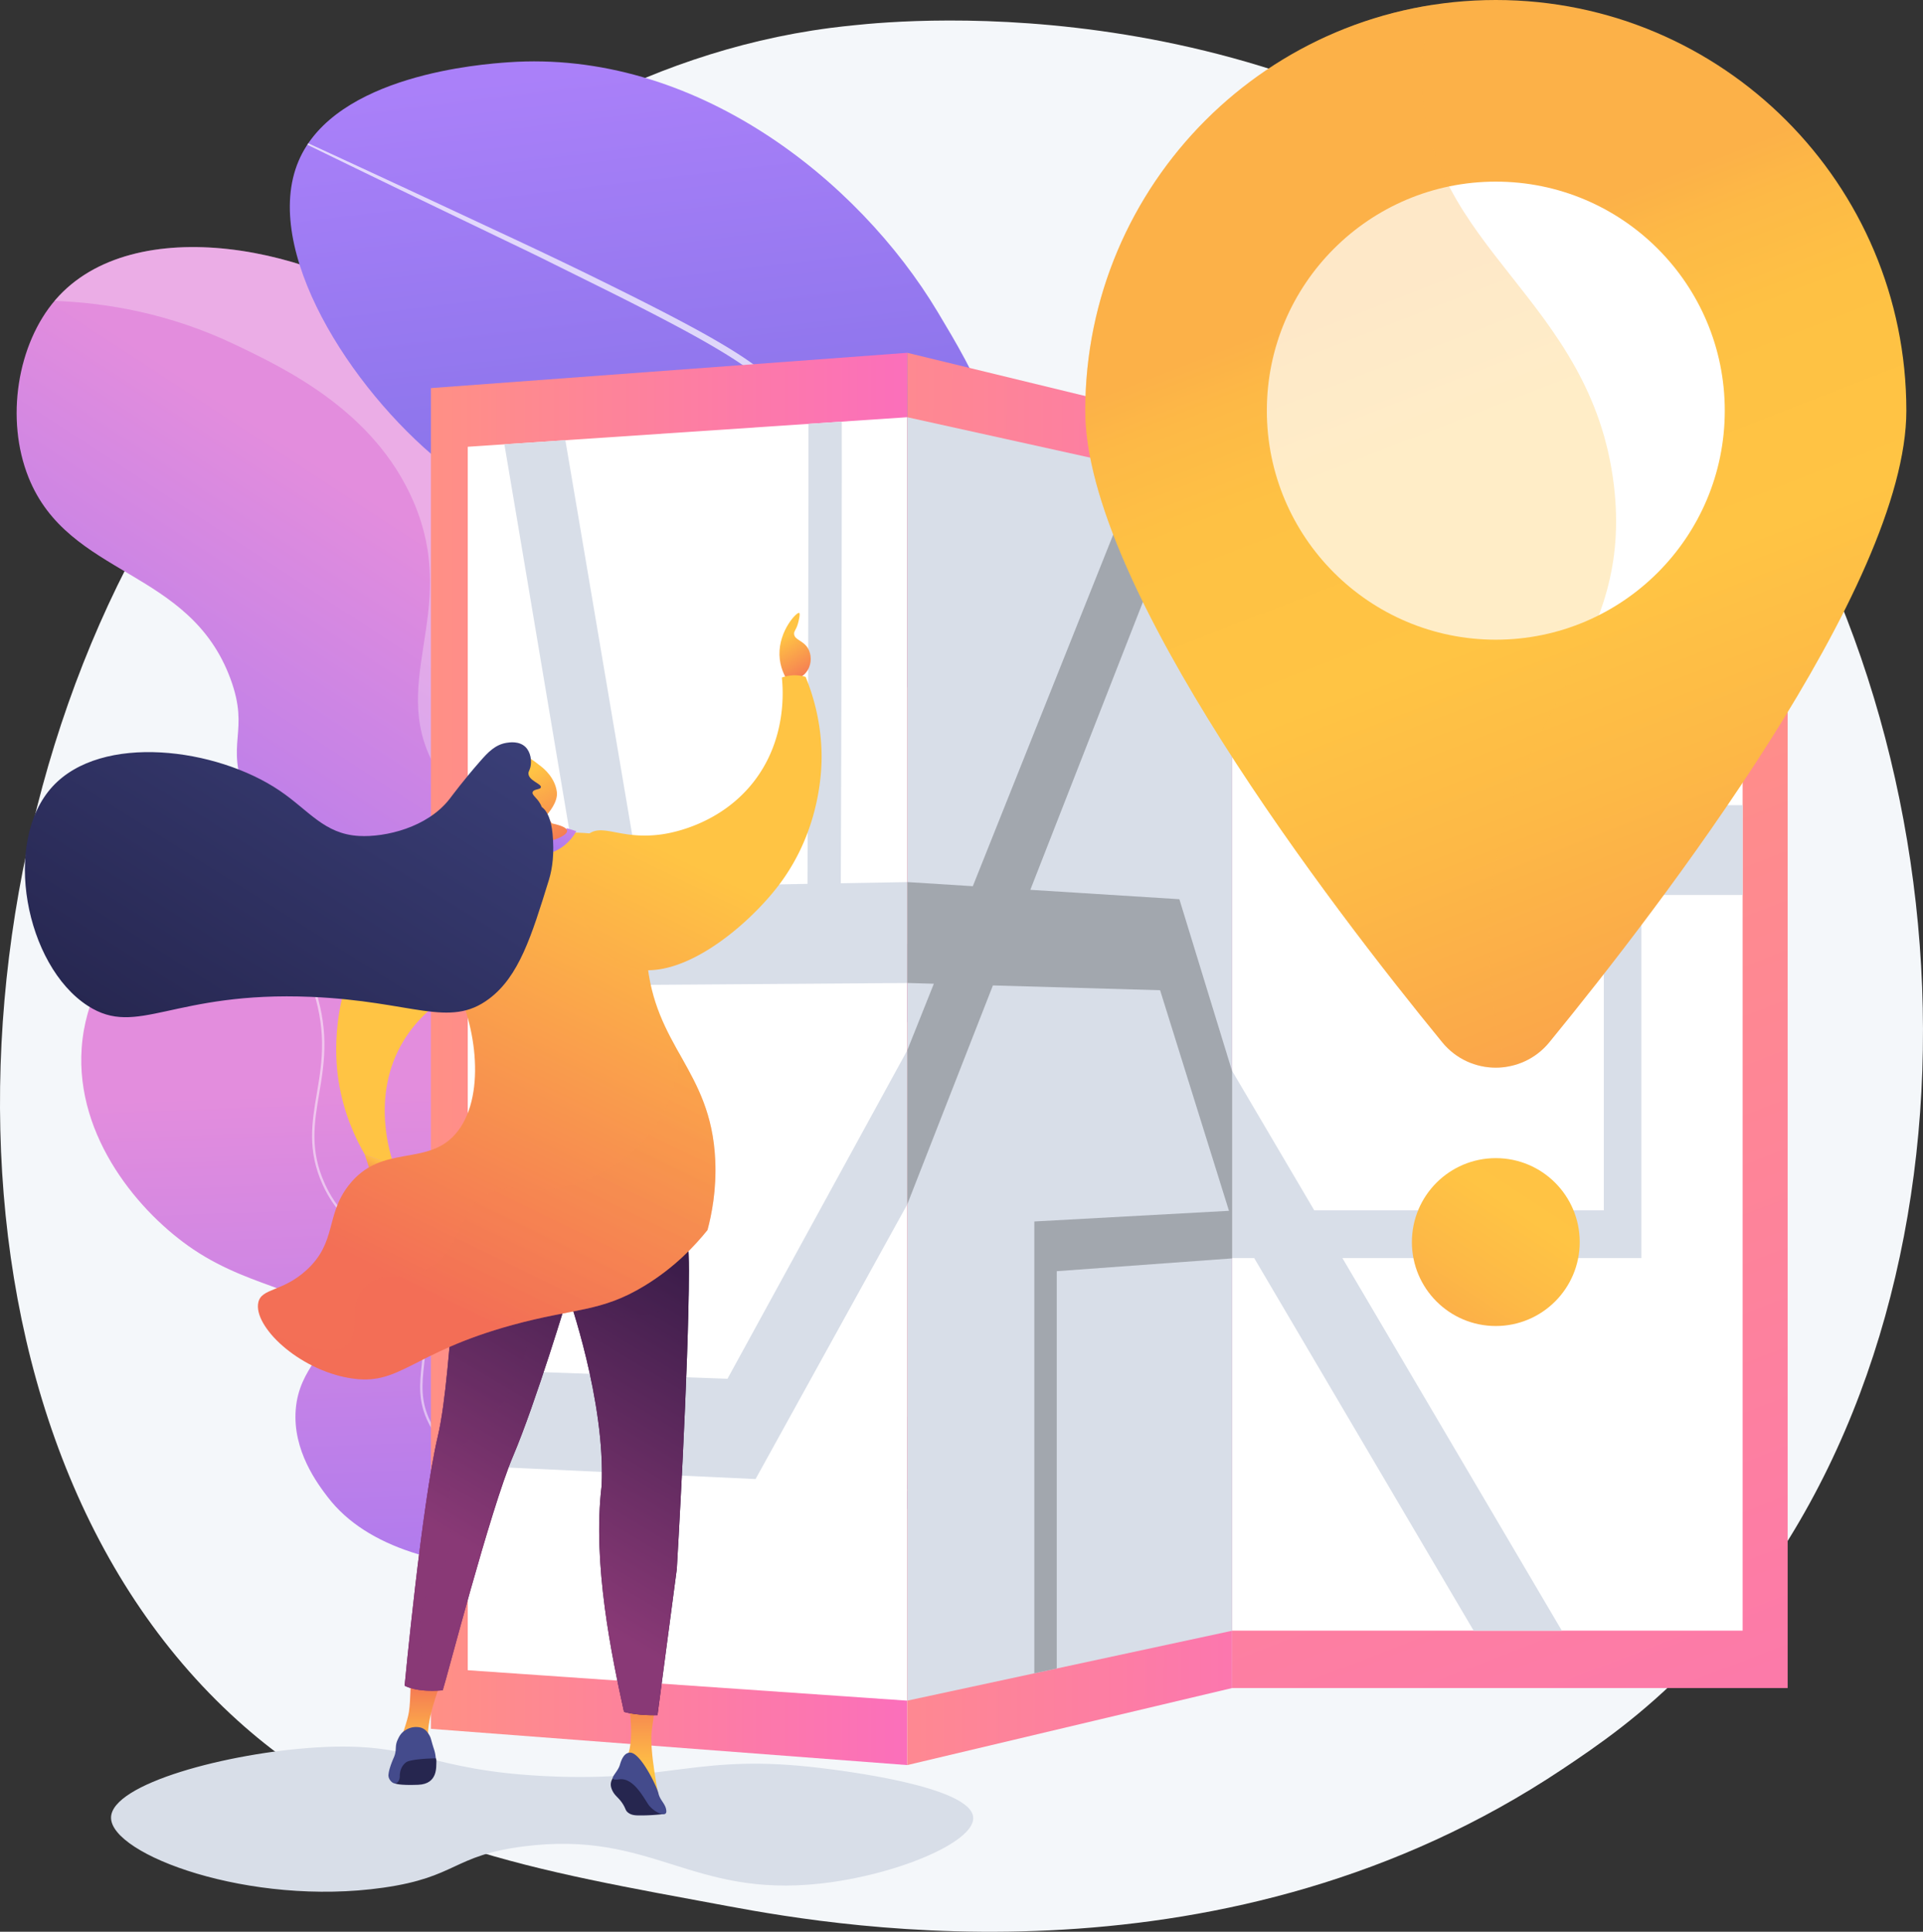
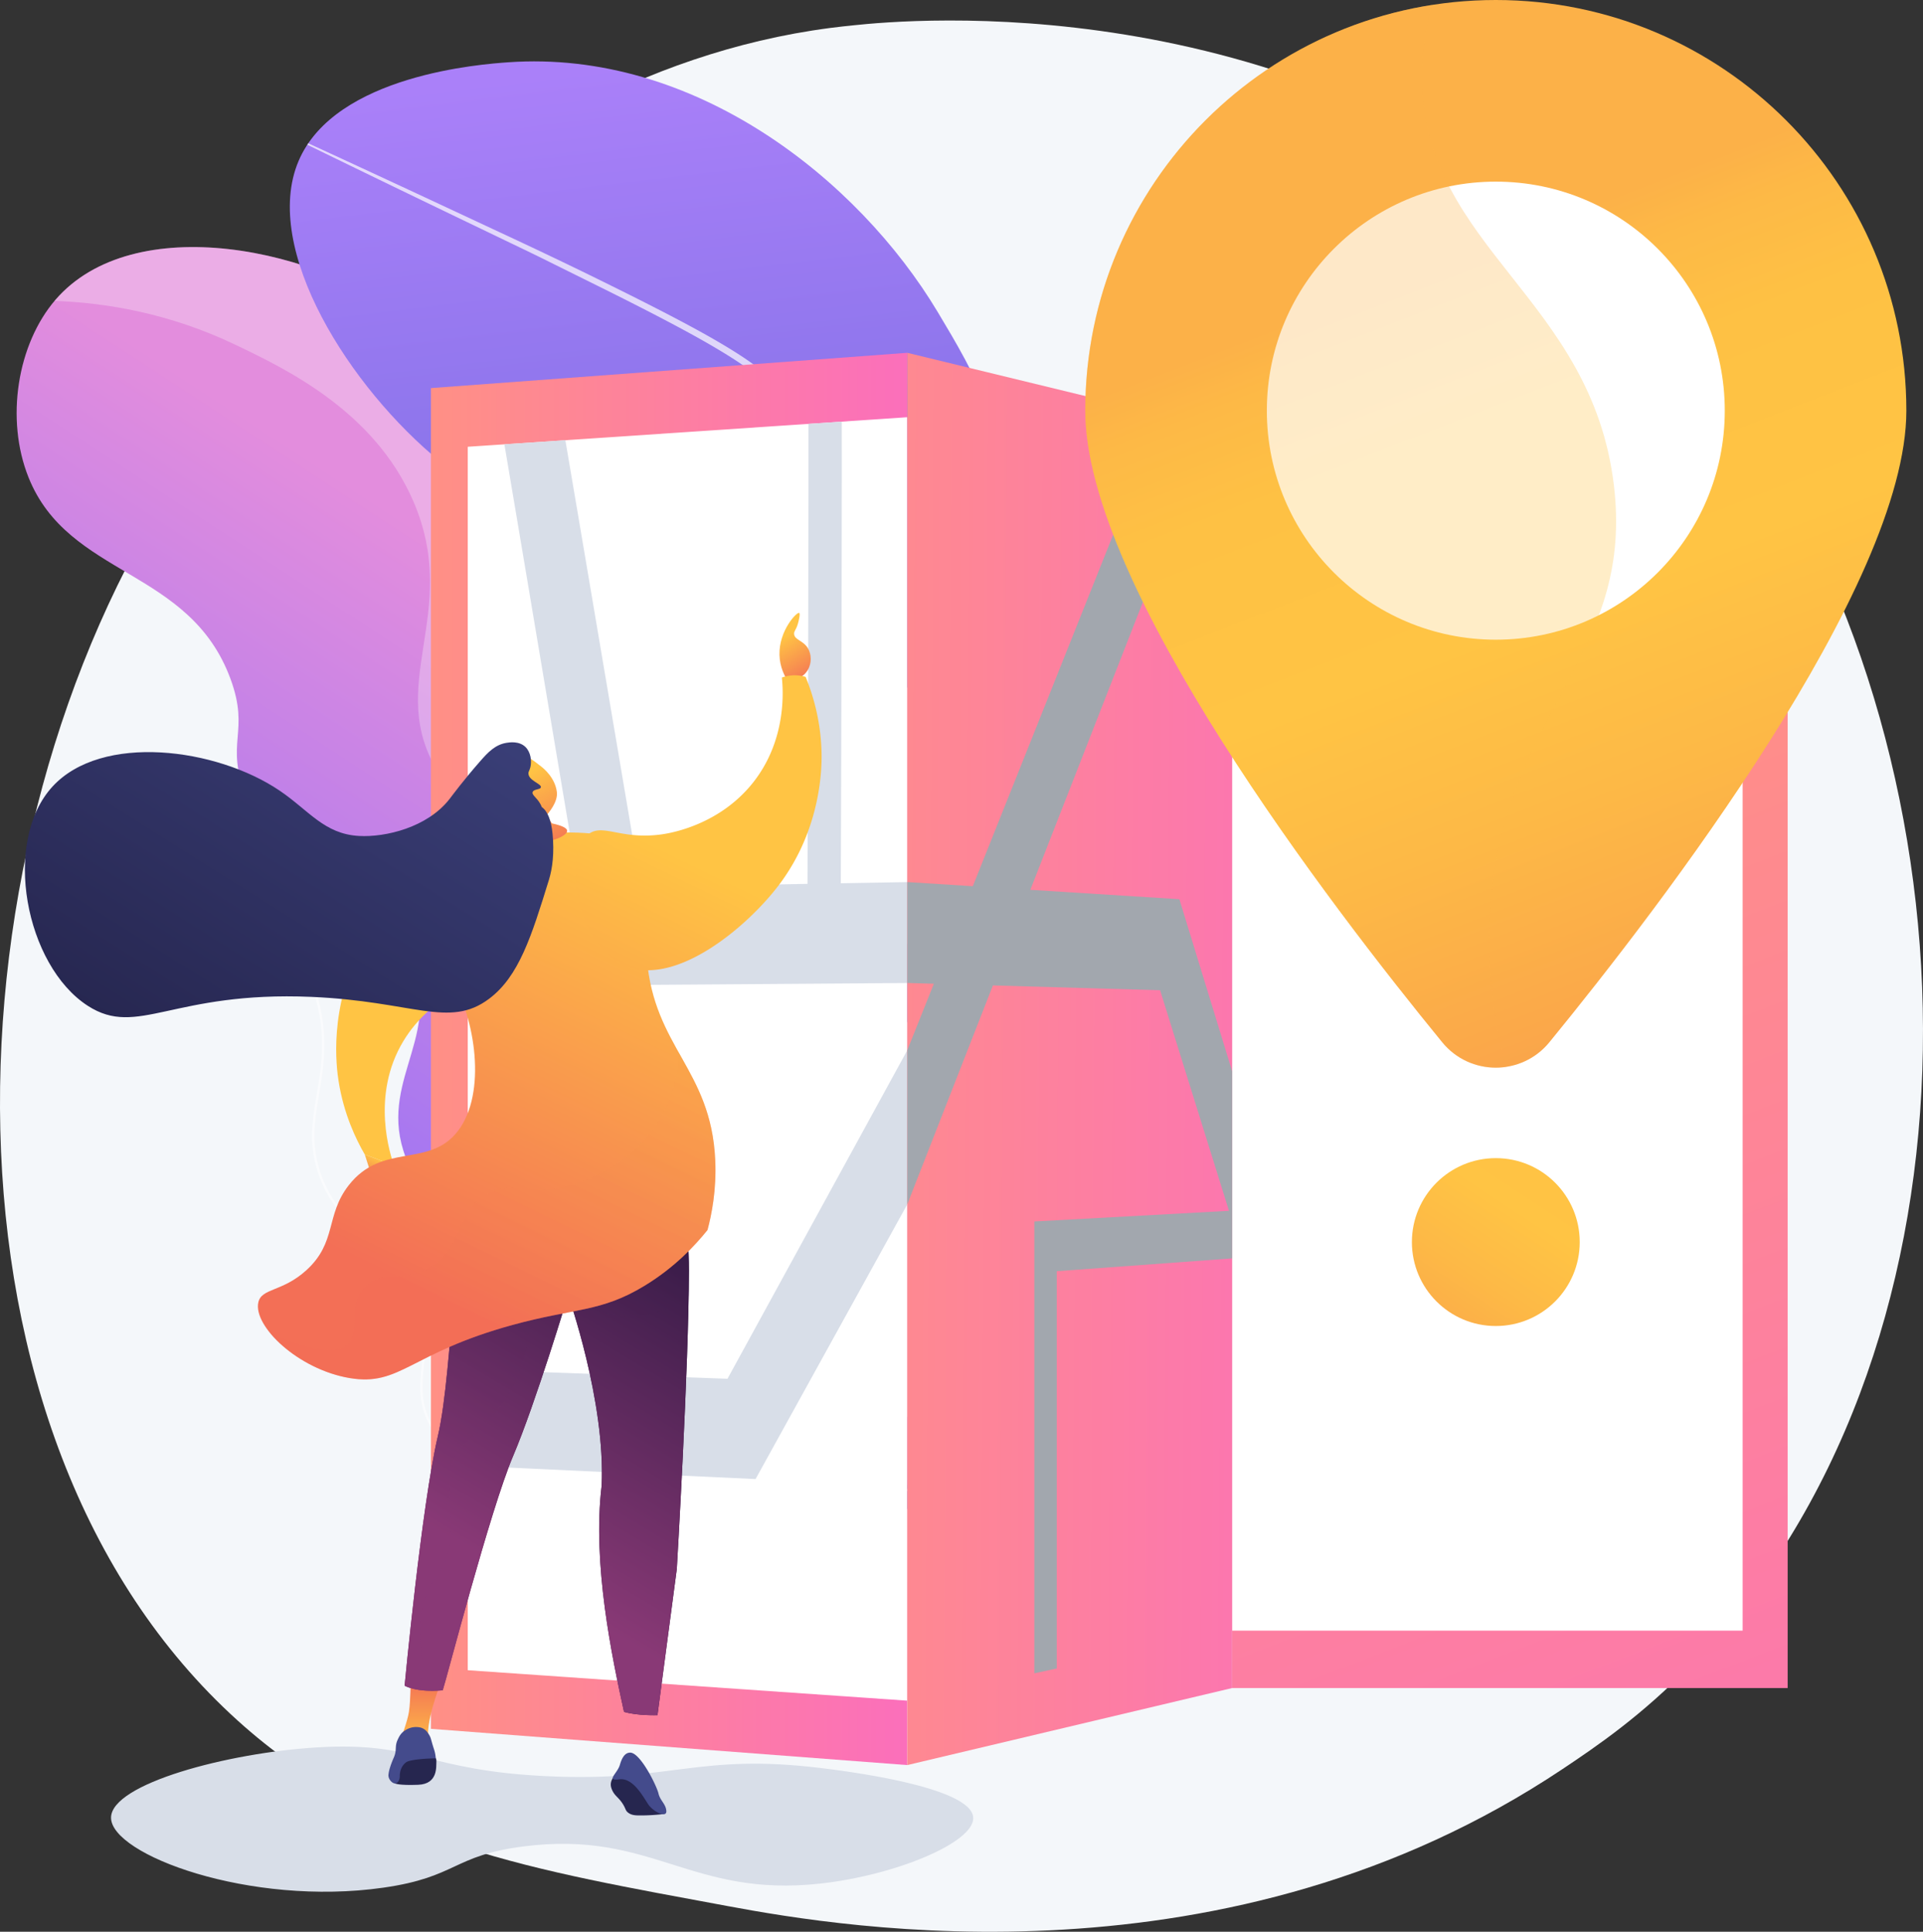
<svg xmlns="http://www.w3.org/2000/svg" xmlns:xlink="http://www.w3.org/1999/xlink" viewBox="0 0 2899.87 2912.26">
  <rect x="0" y="0" width="2899.87" height="2912.26" fill="#333333" stroke="none" />
  <defs>
    <linearGradient id="linear-gradient" x1="1473.42" x2="786.98" y1="1224.45" y2="2001.73" gradientTransform="rotate(-8.32 205.247 4045.775)" gradientUnits="userSpaceOnUse">
      <stop offset="0" stop-color="#e38ddd" />
      <stop offset="1" stop-color="#9571f6" />
    </linearGradient>
    <linearGradient id="linear-gradient-2" x1="925.24" x2="1087.77" y1="99.65" y2="1449.17" gradientUnits="userSpaceOnUse">
      <stop offset="0" stop-color="#aa80f9" />
      <stop offset="1" stop-color="#6165d7" />
    </linearGradient>
    <linearGradient xlink:href="#linear-gradient" id="linear-gradient-3" x1="774.49" x2="654" y1="1705.1" y2="2808.83" />
    <linearGradient xlink:href="#linear-gradient" id="linear-gradient-4" x1="774.49" x2="654" y1="1705.1" y2="2808.83" />
    <linearGradient id="linear-gradient-5" x1="649.86" x2="1368.15" y1="1596.43" y2="1596.43" gradientUnits="userSpaceOnUse">
      <stop offset="0" stop-color="#ff9085" />
      <stop offset="1" stop-color="#fb6fbb" />
    </linearGradient>
    <linearGradient xlink:href="#linear-gradient-5" id="linear-gradient-6" x1="2086.56" x2="2918.87" y1="1107.49" y2="3251.33" gradientTransform="rotate(-180 2276.925 1597.835)" />
    <linearGradient xlink:href="#linear-gradient-5" id="linear-gradient-7" x1="1167.38" x2="2076.89" y1="1595.22" y2="1600.73" />
    <linearGradient id="linear-gradient-8" x1="2175.81" x2="2799.29" y1="394.33" y2="2000.27" gradientUnits="userSpaceOnUse">
      <stop offset="0" stop-color="#fcb148" />
      <stop offset=".05" stop-color="#fdb946" />
      <stop offset=".14" stop-color="#fec144" />
      <stop offset=".32" stop-color="#ffc444" />
      <stop offset=".48" stop-color="#fdb946" />
      <stop offset=".78" stop-color="#f99c4c" />
      <stop offset=".87" stop-color="#f8924f" />
      <stop offset="1" stop-color="#f8924f" />
    </linearGradient>
    <linearGradient xlink:href="#linear-gradient-8" id="linear-gradient-9" x1="1952.56" x2="2576.04" y1="481.01" y2="2086.94" />
    <linearGradient xlink:href="#linear-gradient-8" id="linear-gradient-10" x1="2417.95" x2="2013.01" y1="1626.22" y2="2240.85" />
    <linearGradient id="linear-gradient-11" x1="2542.94" x2="2501.21" y1="957.7" y2="1025.21" gradientTransform="matrix(-1 0 0 1 3728.64 0)" gradientUnits="userSpaceOnUse">
      <stop offset="0" stop-color="#ffc444" />
      <stop offset="1" stop-color="#f36f56" />
    </linearGradient>
    <linearGradient xlink:href="#linear-gradient-11" id="linear-gradient-12" x1="3137.39" x2="3154.24" y1="1756.73" y2="1791.38" />
    <linearGradient xlink:href="#linear-gradient-11" id="linear-gradient-13" x1="1844.92" x2="1844.92" y1="2639.22" y2="2530.5" gradientTransform="matrix(-1 0 0 1 2479.08 0)" />
    <linearGradient xlink:href="#linear-gradient-11" id="linear-gradient-14" x1="1513.55" x2="1513.55" y1="2670.2" y2="2539.18" gradientTransform="matrix(-1 0 0 1 2479.08 0)" />
    <linearGradient id="linear-gradient-15" x1="1440.25" x2="1868.9" y1="2155.53" y2="2155.53" gradientTransform="matrix(-1 0 0 1 2479.08 0)" gradientUnits="userSpaceOnUse">
      <stop offset="0" stop-color="#311944" />
      <stop offset="1" stop-color="#893976" />
    </linearGradient>
    <linearGradient xlink:href="#linear-gradient-15" id="linear-gradient-16" x1="1426.63" x2="1735.45" y1="1835.99" y2="2354.69" />
    <linearGradient xlink:href="#linear-gradient-15" id="linear-gradient-17" x1="1548.2" x2="1857.02" y1="1763.6" y2="2282.31" />
    <linearGradient xlink:href="#linear-gradient-11" id="linear-gradient-18" x1="-1487.93" x2="-1160.87" y1="-3429.97" y2="-2757.42" gradientTransform="scale(1 -1) rotate(7.86 -14846.008 13436.528)" />
    <linearGradient xlink:href="#linear-gradient-11" id="linear-gradient-19" x1="2732.9" x2="3064.14" y1="1278.83" y2="1959.97" />
    <linearGradient xlink:href="#linear-gradient" id="linear-gradient-20" x1="1627.6" x2="1690.9" y1="1193.6" y2="1294.21" gradientTransform="matrix(-1 0 0 1 2479.08 0)" />
    <linearGradient xlink:href="#linear-gradient-11" id="linear-gradient-21" x1="1704.02" x2="1634.45" y1="1178.17" y2="1290.7" gradientTransform="matrix(-1 0 0 1 2479.08 0)" />
    <linearGradient xlink:href="#linear-gradient-11" id="linear-gradient-22" x1="1120.95" x2="1053.63" y1="922.01" y2="1030.92" gradientTransform="scale(-1 1) rotate(-13.66 1165.983 9061.155)" />
    <linearGradient id="linear-gradient-23" x1="2908.27" x2="3491.31" y1="697.49" y2="1624.19" gradientTransform="matrix(-1 0 0 1 3728.64 0)" gradientUnits="userSpaceOnUse">
      <stop offset="0" stop-color="#444b8c" />
      <stop offset="1" stop-color="#26264f" />
    </linearGradient>
    <linearGradient xlink:href="#linear-gradient-11" id="linear-gradient-24" x1="2696.03" x2="3021.82" y1="1294.71" y2="1964.63" />
    <linearGradient xlink:href="#linear-gradient-11" id="linear-gradient-25" x1="2685.06" x2="3016.3" y1="1302.09" y2="1983.23" />
    <clipPath id="clippath">
      <path d="M1492.76 2278.98c-192.46-48.95-247.11-108.3-255.56-158.1-13.83-81.52 97.08-131.76 82.23-224.65-17.1-107.02-178.51-129.22-173.54-199.58 5.38-76.05 195.4-70.61 234.62-180.09 35.55-99.25-101.52-157-100.47-301.16 1.26-172.11 197.54-212.51 232.04-408.44 23.55-133.79-44.63-247.52-98.13-336.77-120.39-200.82-367.73-396.07-647.63-376.28-38.18 2.7-261.01 18.46-316.2 149.11-55.95 132.45 77.61 342.15 214.25 453.29 99.04 80.55 182.04 94.96 186.41 158.38 5.9 85.5-140.98 116.76-154.92 241.35-7.37 65.87 26.41 122.14 59.64 177.5 75.32 125.46 148.78 120.79 159.56 190.31 14.75 95.13-118.12 133.99-147.62 276.32-21.01 101.41 24.03 189.78 49.41 239.58 98.95 194.11 365.43 305.29 675.89 299.26Z" class="cls-12" />
    </clipPath>
    <clipPath id="clippath-1">
      <path d="M1382.66 2227.39c-46.5 24.22-122.22 59.77-220.2 87.76-201.79 57.65-548.91 97.8-668.2-58.12-14.66-19.17-53.41-69.81-48.27-132.38 5.34-65.05 53.37-85.13 46.22-125.79-9.78-55.6-105.42-51.39-200.5-115.21-80.75-54.2-177.92-168.77-168.54-303.53 10.29-147.77 142.57-231.79 156.95-240.62 97.77-59.97 248.43-81.66 342.63-5.91 83.35 67.03 91.15 185.14 96.3 263.09 11.65 176.37-62.12 255.7-8.98 317.46 48.39 56.24 130.47 14.75 189.29 89.78 25.14 32.07 17.96 49.61 57.25 112.36 29.73 47.48 61.83 82.15 75.03 94.45 102.17 95.2 330.77 23.27 351.03 16.67Z" style="fill:url(#linear-gradient-4)" />
    </clipPath>
    <clipPath id="clippath-2">
      <path d="M705.38 2517.99V673.54l662.77-44.55v1934.88l-662.77-45.88z" class="cls-22" />
    </clipPath>
    <clipPath id="clippath-3">
-       <path d="M2627.86 736.04v1722.27h-769.8V736.04z" class="cls-22" />
-     </clipPath>
+       </clipPath>
    <clipPath id="clippath-4">
      <path d="M1368.15 2563.87V628.99l489.91 108.23v1721.23l-489.91 105.42z" class="cls-1" />
    </clipPath>
    <style>.cls-1{fill:#d8dee8}.cls-12{fill:url(#linear-gradient-2)}.cls-21{fill:#26264f}.cls-22{fill:#fff}</style>
  </defs>
  <g style="isolation:isolate">
    <g id="Ebene_2" data-name="Ebene 2">
      <g id="Illustration">
        <path d="M2550.97 2508.95c-75.48 77.8-143.02 123.54-194.73 158.07-504.31 336.73-1080.79 239.68-1259.03 206.51-287.56-53.52-530.3-91.28-738.86-279.7-473.9-428.15-450.85-1321.31-88.73-1874.59 42.94-65.6 404.51-601.56 982.24-677.09 14.13-1.85 24.67-2.9 33.91-3.88 89.37-9.46 643.2-59.4 1094.8 318.94 64.64 54.16 168.67 151.85 265.14 300.84 352.74 544.77 353.85 1388.51-94.74 1850.9Z" style="fill:#f4f7fa" />
        <path d="M1675.79 2220.22c-569.04 97.71-744.03 21.97-795.7-68.95-30.04-52.86-33.14-136.81-118.84-242.79-72.22-89.31-113.77-83.8-144.71-152.28-53.66-118.79 48.69-185.56 6.98-300.61-45.67-125.96-189.34-103.78-251.62-254.21-34.07-82.28 5.92-96.16-24.4-178.16-61.82-167.15-243.93-152.63-304.44-303.39-35.22-87.77-17.1-201.31 40.85-268.19 116.23-134.14 394.53-82.7 551.95 41.69 20.28 16.02 172.89 140.14 187.67 323.92 8.91 110.89-38.85 162.59.51 230.11 55.53 95.25 181.27 44.95 236.5 129.57 74.83 114.65-102.67 288.75-17.15 417.78 33.1 49.94 68.09 36.53 101.18 93.88 54.42 94.32-9 184.71 3.52 263.22 13.44 84.31 119.61 187.26 527.71 268.4Z" style="fill:url(#linear-gradient)" />
        <path d="M623.18 755.37c73.84 170.39-46.53 278.07 39.93 412.47 70.22 109.15 180.94 86.84 211.22 188.46 29.02 97.39-64.77 144.44-39.12 255.69 21.15 91.7 92.35 92.16 163.46 210.75 71.59 119.37 42.64 190.94 79.41 263.86 39.47 78.28 151.45 151.69 452.84 155.98 45.21-6.12 93.4-13.51 144.86-22.35-408.1-81.14-514.26-184.1-527.71-268.41-12.52-78.51 50.9-168.89-3.52-263.21-33.09-57.35-68.08-43.94-101.18-93.88-85.52-129.03 91.98-303.13 17.15-417.78-55.23-84.62-180.97-34.32-236.5-129.57-39.36-67.51 8.41-119.22-.51-230.11-14.78-183.79-167.39-307.9-187.67-323.92-157.41-124.39-435.71-175.84-551.95-41.69-.56.64-1.09 1.32-1.64 1.97 77.73 2.76 173.03 18.6 271.7 65.65 76.63 36.54 210.35 100.3 269.2 236.09Z" style="mix-blend-mode:soft-light;opacity:.28;fill:#fff" />
        <path d="M1492.76 2278.98c-192.46-48.95-247.11-108.3-255.56-158.1-13.83-81.52 97.08-131.76 82.23-224.65-17.1-107.02-178.51-129.22-173.54-199.58 5.38-76.05 195.4-70.61 234.62-180.09 35.55-99.25-101.52-157-100.47-301.16 1.26-172.11 197.54-212.51 232.04-408.44 23.55-133.79-44.63-247.52-98.13-336.77-120.39-200.82-367.73-396.07-647.63-376.28-38.18 2.7-261.01 18.46-316.2 149.11-55.95 132.45 77.61 342.15 214.25 453.29 99.04 80.55 182.04 94.96 186.41 158.38 5.9 85.5-140.98 116.76-154.92 241.35-7.37 65.87 26.41 122.14 59.64 177.5 75.32 125.46 148.78 120.79 159.56 190.31 14.75 95.13-118.12 133.99-147.62 276.32-21.01 101.41 24.03 189.78 49.41 239.58 98.95 194.11 365.43 305.29 675.89 299.26Z" class="cls-12" />
        <g style="clip-path:url(#clippath)">
          <path d="M379.33 176.65c121.1 55.53 241.97 111.64 362.66 168.12 60.44 28.04 120.63 56.61 180.33 86.25 29.87 14.78 59.67 29.73 89.25 45.15 29.57 15.45 58.97 31.3 87.6 48.74 14.29 8.74 28.39 17.9 41.91 28.04 6.8 5 13.32 10.47 19.7 16.1 6.27 5.79 12.31 11.92 17.8 18.61 5.44 6.74 10.26 14.1 14.1 21.98 3.85 7.88 6.65 16.26 8.5 24.74 3.45 16.98 3.95 34.65.73 51.7-3.12 17.06-9.54 33.26-17.63 48.27-8.1 15.05-17.99 28.85-28.32 42.14-20.78 26.54-43.97 50.62-66.15 75.34-22.21 24.66-43.73 49.9-61.49 77.56-8.72 13.89-16.7 28.24-22.98 43.31-6.11 15.11-10.94 30.73-13.71 46.76-5.11 32.03-3.14 65.48 6.82 96.39 5.03 15.45 12.19 30.15 20.68 44.1 8.52 13.96 18.5 27.09 28.75 40.12 10.28 13.03 20.95 25.91 30.74 39.67 4.97 6.81 9.54 13.97 13.94 21.23 4.2 7.39 8.3 14.88 11.57 22.78 6.87 15.65 11.33 32.39 13.32 49.34 2.03 16.97 1.85 34.06-.14 50.96-2.05 16.89-6.15 33.61-12.46 49.45-6.35 15.81-14.56 30.81-23.97 44.82-18.6 28.19-41.7 52.63-57.83 81.01-8.1 14.12-13.96 29.36-16.6 45.25-2.48 15.89-2.06 32.31 1.07 48.23 3.14 15.9 8.91 31.23 16.91 45.4 8.12 14.12 18.08 27.22 29.1 39.47 21.88 24.67 47.42 46.54 68.14 73.35 10.35 13.34 19.23 28.11 25.25 44.1 5.9 16.03 8.83 33.13 8.83 50.13-.09 17-2.96 34.14-9.16 50.05-6.19 15.93-15.37 30.3-24.41 44.22-8.89 13.9-17.77 28.05-20.24 43.92-2.98 15.77.73 32.19 8.09 46.5 7.62 14.31 18.33 26.98 30.43 38.1 12.09 11.17 25.37 21.09 39.19 30.19 27.79 18.03 57.44 33.22 87.77 46.79 30.33 13.6 61.34 25.72 92.66 36.95a2013.78 2013.78 0 0 0 94.83 31.27c63.69 19.44 128.13 36.42 192.82 52.25l-.11.44c-64.84-15.26-129.45-31.68-193.36-50.57-31.98-9.36-63.73-19.52-95.22-30.47-31.48-10.98-62.67-22.84-93.25-36.23-30.58-13.35-60.54-28.35-88.81-46.35-14.07-9.09-27.65-19.04-40.14-30.37-12.5-11.27-23.74-24.28-31.85-39.4-7.88-15.11-12.05-32.89-8.9-50.1 1.18-8.64 4.48-16.76 8.14-24.43 3.74-7.7 8.32-14.76 12.75-21.86 9.01-14.01 17.78-27.96 23.61-43.19 5.83-15.2 8.46-31.45 8.48-47.74-.09-16.3-2.96-32.5-8.64-47.71-5.81-15.17-14.33-29.25-24.44-42.15-20.21-25.93-45.72-47.6-68.19-72.63-11.3-12.44-21.7-25.94-30.27-40.67-8.45-14.79-14.65-30.97-18.04-47.74-3.38-16.74-3.94-34.11-1.36-51.15 2.73-17.01 8.97-33.36 17.36-48.15 8.27-14.91 18.41-28.45 28.47-41.75 10.11-13.28 20.25-26.37 29.34-40.06 9.13-13.65 16.97-28.05 23.01-43.16 6-15.12 9.87-31.03 11.8-47.18 3.73-32.32.64-65.76-12.64-95.45-12.77-30.01-34.4-55.37-55.12-81.46-10.36-13.12-20.61-26.54-29.48-41.01-8.84-14.47-16.39-29.89-21.7-46.13-10.52-32.54-12.63-67.4-7.33-101.07 2.88-16.83 7.91-33.19 14.26-48.95 6.52-15.71 14.75-30.58 23.71-44.89 18.23-28.49 40.08-54.15 62.37-78.98 22.26-24.87 45.3-48.92 65.56-74.89 10.08-13 19.63-26.4 27.3-40.73 7.67-14.3 13.61-29.46 16.46-45.19 2.95-15.71 2.42-31.87-.72-47.52-3.24-15.62-10.27-29.99-20.34-42.44-5.05-6.21-10.7-11.99-16.64-17.52-6.08-5.4-12.31-10.68-18.91-15.57-13.09-9.9-26.92-18.97-41-27.65-28.21-17.34-57.42-33.24-86.82-48.74-29.42-15.49-59.12-30.53-88.89-45.4l-89.5-44.35c-29.8-14.88-59.94-29.03-89.91-43.56-120.08-57.67-239.98-115.73-359.65-174.36l.19-.41Z" style="opacity:.7;mix-blend-mode:soft-light;fill:#fff" />
        </g>
-         <path d="M1382.66 2227.39c-46.5 24.22-122.22 59.77-220.2 87.76-201.79 57.65-548.91 97.8-668.2-58.12-14.66-19.17-53.41-69.81-48.27-132.38 5.34-65.05 53.37-85.13 46.22-125.79-9.78-55.6-105.42-51.39-200.5-115.21-80.75-54.2-177.92-168.77-168.54-303.53 10.29-147.77 142.57-231.79 156.95-240.62 97.77-59.97 248.43-81.66 342.63-5.91 83.35 67.03 91.15 185.14 96.3 263.09 11.65 176.37-62.12 255.7-8.98 317.46 48.39 56.24 130.47 14.75 189.29 89.78 25.14 32.07 17.96 49.61 57.25 112.36 29.73 47.48 61.83 82.15 75.03 94.45 102.17 95.2 330.77 23.27 351.03 16.67Z" style="fill:url(#linear-gradient-3)" />
        <g style="clip-path:url(#clippath-1)">
          <path d="M1256.19 2285.96c-96 0-191.33-6.28-284.82-18.79-282.69-37.83-314.63-101.14-325.13-121.94-16.32-32.33-13.35-59.52-10.22-88.32 3.53-32.36 7.17-65.81-14.04-112.26-19.35-42.36-44.58-62.03-68.97-81.06-23.79-18.55-48.39-37.73-66.48-77.68-23.32-51.47-16.25-93.24-8.77-137.46 4.1-24.24 8.34-49.31 7.89-77.4-1.78-110.93-78.3-224.53-227.44-337.64l2.15-2.83c150.06 113.81 227.05 228.34 228.84 340.41.45 28.41-3.81 53.64-7.94 78.04-7.39 43.67-14.37 84.92 8.5 135.41 17.73 39.15 40.9 57.22 65.43 76.35 24.73 19.29 50.31 39.23 70.02 82.38 21.62 47.33 17.75 82.81 14.34 114.12-3.08 28.25-5.99 54.94 9.86 86.33 10.29 20.39 41.6 82.44 322.43 120.02 138.93 18.59 281.97 23.39 425.15 14.27l.23 3.54c-47.07 3-94.14 4.5-141.03 4.5Z" style="opacity:.5;mix-blend-mode:soft-light;fill:#fff" />
        </g>
-         <path d="m1368.15 2660.98-718.29-54.64V585.08l718.29-53.2v2129.1z" style="fill:url(#linear-gradient-5)" />
+         <path d="m1368.15 2660.98-718.29-54.64V585.08l718.29-53.2z" style="fill:url(#linear-gradient-5)" />
        <path d="M705.38 2517.99V673.54l662.77-44.55v1934.88l-662.77-45.88z" class="cls-22" />
        <path d="m3334.56 1108.01-712.74 20.93c-2.37-391.35-4.33-950.54-.47-1002.43-.2 2.64-1.52 16.61-8.37 32.39l-94.43-81.68c-10.12 23.53-10.43 43.2-11.25 95.78-.47 29.84-.79 72.66-.96 127.28-.29 91.42-.18 217.59.33 375.03.87 267.83 2.63 537.22 2.65 539.91l.54 81.39 244.51-4.56v586.27l-461.13-8.77-275.51-551.32-378.45 6.74 508.3-920.04-80.4-98.22-558.8 1020.59-240.46 4.28c.34-92.56.89-257.11 1.22-420.97.29-144.74.36-260.62.19-344.41-.33-167.1-.95-169-4.36-179.6l-44.92 39.63c-1.79-5.59-2.19-10.33-2.25-11.22 2.35 34.77 1.3 542.25-.1 917.47l-251.1 4.47C921 1067.19 814.37 436.87 810.79 419.46l-83.63 53.07-.2-1.03c4.55 24.37 98.8 584.8 161.74 959.8l9.06 53.98 526.17-3.72-326.89 597.03-641.54-22.89v142.35l683.89 31.74 413.89-749.14 412.06-2.91 192.81 389.28-509.41-9.69v1105.78l53.36 5.1V1941.18l498.89 12.34 503.12 1015.8 92.62-92.17-459.87-920.26 479.36 11.85v-677.78l518.34-9.66v-173.23Z" class="cls-1" style="clip-path:url(#clippath-2)" />
        <path d="M1858.06 650.83h837.73v1894h-837.73z" style="fill:url(#linear-gradient-6)" transform="rotate(180 2276.925 1597.835)" />
        <path d="M2627.86 736.04v1722.27h-769.8V736.04z" class="cls-22" />
        <path d="M2932.45 1213.83h-636.76c-2.22-320.16-4.05-777.69-.44-819.84-.18 2.14-1.42 13.47-7.83 25.85l-88.9-74.42c-9.6 18.56-9.89 34.75-10.67 78.01-.44 24.55-.75 59.81-.92 104.81-.28 75.31-.17 179.28.31 309.04.83 220.72 2.5 442.7 2.51 444.92l.51 67.06h228.25v475.38h-436.62l-273.82-464.79h-393.16l523.47-768.64-80.42-88.69-583.87 857.33H908.58c.38-82.97 1-230.46 1.37-377.33.33-129.73.4-233.59.21-308.71-.38-149.8-1.07-151.56-4.9-161.32l-50.63 32.21c-2.03-5.16-2.47-9.45-2.54-10.26 2.66 31.45 1.47 487.89-.12 825.4H562.78c-53.66-248.68-180.51-836.24-184.81-852.66L277.02 550l-.25-.98c5.53 23.06 119.13 548.74 194.13 896.45l10.74 49.79h600.21L714.3 2034.95H-59.65v135.42h822.57l459.77-675.11h432.17l194.04 329.37H1325v965.18h56.6v-893.15h509.73l480.86 816.21 85.14-81.23-433-734.98h450.79v-547.41h457.33v-135.42Z" class="cls-1" style="clip-path:url(#clippath-3)" />
        <path d="m1858.06 2544.84-489.91 116.14V531.88l489.91 118.95v1894.01z" style="fill:url(#linear-gradient-7)" />
-         <path d="M1368.15 2563.87V628.99l489.91 108.23v1721.23l-489.91 105.42z" class="cls-1" />
        <g style="clip-path:url(#clippath-4)">
          <path d="m2347.67 1263.64-274.35-27.42c-1.03-302.71-1.88-735.39-.2-774.73-.09 2-.66 12.53-3.64 23.33l-41.89-83.79c-4.58 16.31-4.72 31.77-5.09 73.09-.21 23.45-.36 57.18-.44 100.26-.13 72.1-.08 171.71.15 296.05.4 211.47 1.19 424.14 1.2 426.26l.24 64.23 105.94 6.95v442.41l-208.13 11.39-142.99-466.05-224.75-14.15 294.1-751.66-42.51-100.77-338.32 846.97-173.53-10.93c.26-94.76.68-263.18.93-430.9.22-148.12.27-266.73.14-352.55-.26-171.16-.72-173.3-3.33-185.16l-34.71 27.47c-1.4-6.33-1.71-11.35-1.76-12.3 1.84 36.72 1.02 562.28-.08 950.99l-209.16-13.17C1004.55 1004.61 904.9 263.05 901.45 241.72l-82.43 31.08-.21-1.29c4.59 30.32 96.98 705.35 156.13 1138.25l8.35 61.13 424.93 12.18-250.82 627.92-634.52 68.51v181.12l669.31-95.22 305.1-779.78 252.13 7.23 103.85 332.55-293.51 16.06v1037.49l33.8-10.11v-952.42l281.72-20.56 233.26 746.93 38.45-85.99-204.3-665.86 212.23-15.49v-505.93l192.73 12.65v-118.55Z" style="fill:#a2a7ae" />
        </g>
        <path d="M2874.77 619.1c0 264.55-370.62 747.3-538.35 952.22-41.74 50.99-119.76 50.99-161.5 0-167.73-204.92-538.35-687.67-538.35-952.22 0-341.92 277.18-619.1 619.1-619.1s619.1 277.18 619.1 619.1Z" style="fill:url(#linear-gradient-8)" />
        <circle cx="2255.67" cy="619.1" r="345.28" class="cls-22" />
        <g style="opacity:.3;mix-blend-mode:multiply">
          <path d="M2252.94 1317.13c39.28-258.67 210.09-341.46 180.77-585.71-33.81-281.68-283.22-356.7-289.24-607.4-.97-40.36 4.52-79.28 14.88-116.55-296.17 46.27-522.78 302.48-522.78 611.63 0 264.55 370.62 747.3 538.35 952.22 24.57 30.02 61.7 42.34 96.62 37.02-30.02-113.3-30.93-210.04-18.6-291.22Z" style="fill:url(#linear-gradient-9)" />
        </g>
        <circle cx="2255.67" cy="1872.52" r="126.54" style="fill:url(#linear-gradient-10)" />
        <path d="M1237.45 2665.4c-184.63-22.43-222.74 20.95-410.58 12.44-184.76-8.37-197.44-52.6-348.37-43.55-135.69 8.14-310.42 54.98-311.05 105.76-.69 55.89 209.34 134.47 410.58 105.76 111.98-15.98 104.25-48.49 211.51-62.21 194.32-24.86 251.45 77.77 447.91 55.99 113.67-12.6 232.34-62.24 230.18-99.54-2.73-47.01-197.28-70.65-230.18-74.65Z" class="cls-1" />
        <path d="M1187.89 1026.59c-4.24-6.57-11.97-20.54-12.46-39.31-.96-36.46 26.08-64.91 29.72-63.27 1.96.88-.53 11.56-1.92 16.3-2.9 9.86-6.01 10.81-5.75 15.34.54 9.32 13.99 9.68 21.09 22.05 5.11 8.91 5.52 21.6 0 31.64-9.16 16.66-29.81 17.24-30.68 17.26Z" style="fill:url(#linear-gradient-11)" />
        <path d="m610.18 1818.59 10.39-35.77-43.4-32.16-27.05-10.11 16.02 50.05 44.04 27.99z" style="fill:url(#linear-gradient-12)" />
        <path d="M663.9 2539.02s-23.74 59.72-17.49 86.2c-25.49-.5-41.98-3.75-41.98-3.75s10.24-27.23 12.24-40.73c2.7-18.23 2.5-47.72 2.5-47.72l44.72 6Z" style="fill:url(#linear-gradient-13)" />
        <path d="M925.56 2678.7c-1.54 1.85-4.26 5.72-4.49 10.97-.12 2.85.53 5.2 1.35 7.35 4.05 10.65 10.4 12.06 17.26 23.36 4.19 6.9 3.4 8.99 7.24 12.1 5.06 4.11 11.18 4.34 16.49 4.4 8.97.1 21.88-.22 38.14-2.15a913.15 913.15 0 0 0-27.21-33.4c-4.23-4.94-8.44-9.76-12.65-14.47l-25.05-8.46-11.08.3Z" class="cls-21" />
-         <path d="M946.39 2557.09s14.32 74.7-3.9 95.62c-15.52 20.92 7.5 6 7.5 6l27.48 23.99 16.49 28.48s-15.18-73.12-11.13-102.13c4.05-29.01 6.07-48.58 6.07-48.58l-42.51-3.37Z" style="fill:url(#linear-gradient-14)" />
        <path d="M1000.37 1739.94s38.46 34.41 38.46 176.11-18.22 449.4-18.22 449.4l-29.15 220.29s-30.23 1.08-50.47-5c-18.22-83-47.91-223.39-33.74-340.8 6.07-127.53-50.61-287.45-50.61-287.45s-48.58 161.94-83 242.92c-34.41 80.97-99.93 334.64-106 352.86-40.27 3.65-57.47-7-57.47-7s25.82-272.99 50.11-376.22c24.29-103.24 22.27-352.23 62.75-423.08 91.09-36.44 277.33-2.02 277.33-2.02Z" style="fill:url(#linear-gradient-15)" />
        <path d="M1000.37 1739.94s38.46 34.41 38.46 176.11-18.22 449.4-18.22 449.4l-29.15 220.29s-30.23 1.08-50.47-5c-18.22-83-47.91-223.39-33.74-340.8 6.07-127.53-50.61-287.45-50.61-287.45s-48.58 161.94-83 242.92c-34.41 80.97-99.93 334.64-106.01 352.86-40.27 3.65-57.47-7-57.47-7s25.82-272.99 50.11-376.22c24.29-103.24 22.27-352.23 62.75-423.08 91.09-36.44 277.33-2.02 277.33-2.02Z" style="fill:url(#linear-gradient-16)" />
        <path d="M800.57 1999.58c-11.99 77.96-35.98 119.93-95.95 173.9-47.97 35.98-11.99 113.94-29.98 173.9-6 17.99-23.99 35.98-29.98 53.97-22.31 44.63-1.47 99.22-11.59 146.47-15.75-2.17-22.89-6.55-22.89-6.55s25.82-272.99 50.11-376.22c24.29-103.24 22.27-352.23 62.75-423.08 91.09-36.44 277.33-2.02 277.33-2.02s38.46 34.41 38.46 176.11c0 11.5-.12 24.1-.34 37.53-39.93 35.34-121.59 43.19-171.96 4.02-3.04-2.28-6.28-3.68-9.62-4.36-.16-.45-.26-.75-.26-.75s-.08.28-.21.7c-22.92-4.18-50.66 25.58-55.87 46.39Z" style="fill:url(#linear-gradient-17);opacity:.25;mix-blend-mode:multiply" />
        <path d="M652.65 2647.89s5.92 0 5.42 7.64c-.49 7.64 2.66 33.93-27.41 35.16-30.07 1.23-34.71-2.13-35.7-2.13s7.89-25.14 7.89-25.14l9.61-12.32 25.88-2.71 14.3-.49Z" class="cls-21" />
        <path d="M585.97 2674.27c.64-6.35 4.19-16.34 7.77-24.38 5.31-11.95.95-16.42 6.02-27.29 1.75-3.76 3.46-7.33 7.17-10.86.85-.81 9.15-8.48 21.24-8.09 2.38.08 6.04.24 10 2.34 4.66 2.48 7 6.22 8.99 9.49 3.14 5.15 2.42 6.73 7.25 21.49a53.272 53.272 0 0 1 2.68 13.87c-7.89 0-38.21 1.23-44.62 5.92-6.41 4.68-9.61 12.57-9.61 20.46s-3.94 11.58-7.89 11.34c-3.52-.22-10.52-6.75-9-14.29Zm364.26-32.05c-6.77.11-11.74 5.5-15.49 18.49-3.75 12.99-21.74 24.49-.75 21.74s36.23 26.98 43.73 37.98c7.5 10.99 27.62 20.76 27.12 10.02-.5-10.74-9.38-15.76-11.88-26.76-2.5-10.99-27.27-61.71-42.73-61.47Z" style="fill:#444b8c" />
        <path d="M594.25 1757.05c-4.98-13.85-36.06-104.81 14.17-187.76 41.13-67.91 112.29-90.06 122.44-93.06 61.77-18.24 92.73 5.19 112.22-16.38 33.07-36.6-4.39-161.27-76.86-186.25-81.69-28.15-179.68 80.09-219.39 151.18-52.1 93.27-39.27 185.97-36.26 205.06 7.83 49.61 26.05 87.46 39.54 110.69l44.13 16.5Z" style="fill:url(#linear-gradient-18)" />
        <path d="M807.56 1256.01c72.91-2.92 129.15-1.76 160.91 29.98 33.55 33.53-.35 71.38 6.93 159.08 11.15 134.27 96.71 167.07 103.15 303.29 2.17 45.9-5.6 83.41-11.63 106-18.78 23.39-49.51 56.39-94.87 83.98-66 40.16-104.28 33.16-199.07 59.1-155.05 42.43-168.84 92.97-245.73 80.09-77.7-13.01-145.87-78.4-137.64-114.31 4.93-21.5 36.25-15.41 72.32-48.21 46.48-42.27 28.55-82.62 63.89-128.05 50.76-65.25 121.47-25.36 164.73-81.91 43.75-57.2 26.4-169.92-10.48-231.36-24.09-40.13-34.41-87.16-54.91-129.24-1.7-3.5-3.68-9.23-2.81-16.4 3.33-27.4 49.01-42.27 83.61-53.17 52.77-16.63 95.6-18.64 101.6-18.88Z" style="fill:url(#linear-gradient-19)" />
-         <path d="m868.98 1252.99-14.38-4.43s-3.76 19.47-50 21.9c-25.66 0-42.26-14.38-42.26-14.38l-9.83 7.16s21.56 26.93 55.84 26.24c44.25-.88 60.62-36.5 60.62-36.5Z" style="fill:url(#linear-gradient-20)" />
        <path d="M839.7 1193.77c-2.77-21.38-19.68-35.08-23.36-38.02-15.44-12.28-18.59-13.51-23.89-14.52l-7.24-1.1s-.39 0-.79.03c-4.24.26-16.95 5.22-19.26 6.84-7.38 5.19-1.95 41.95 20.43 87.68.88 3.87 1.76 7.74 2.64 11.62-19.5 3.43-24.34 6.95-24.49 9.76-.33 6.09 21.02 13.85 40.82 14.35 24.82.63 51.17-10.05 50.67-18.01-.21-3.23-4.89-7.21-22.91-11.11-2.82-3.96-5.63-7.92-8.45-11.88 2.56-3.1 17.88-19.89 15.84-35.64Z" style="fill:url(#linear-gradient-21)" />
        <path d="M809.02 1185.72c-5.63-3.37-9.92 3.87-7.27 10.2 2.65 6.33 11.56 10.29 16.97 6.52 5.4-3.77-2.13-12.19-9.7-16.72Z" style="fill:url(#linear-gradient-22)" />
        <path d="M79.35 1185.61c74.1-80.41 246.52-58.36 342.15 6.22 44.44 30.01 67.24 65.45 119.75 68.43 39.92 2.26 103.42-12.75 136.86-55.99 4.21-5.45 21.06-28.3 46.37-57.11 11.16-12.7 22.25-24.62 39.45-27.32 4.37-.68 18.9-3.05 28.51 6.34 7.79 7.61 9.7 20.83 7.39 30.36-1.38 5.7-3.16 6.3-2.91 10.03.71 10.48 19.81 15.05 18.74 20.33-.76 3.77-10.7 2.39-12.41 7.13-1.88 5.19 9.04 9.65 13.73 22.7 8.78 5.88 14.34 20.52 16.26 40.1 2.82 28.79-.07 52.18-5.52 69.79-26.26 84.82-45.05 145.48-90.51 179.36-60.19 44.85-114.39 3.44-267.5-3.11-209.66-8.97-261.93 62.1-337.28 13.48-94.09-60.7-130.02-247.26-53.08-330.75Z" style="fill:url(#linear-gradient-23)" />
        <path d="M1179.03 1021.48c1.87 17.54 8.19 95.14-45.33 160.67-50.01 61.22-120.85 73.45-134.01 75.44-63.69 9.62-91.15-17.82-113.41.88-37.77 31.73-17.7 160.36 50.67 195.01 77.07 39.05 188.94-54.77 238-119.77 64.36-85.27 64.33-178.85 63.96-198.18-.97-50.22-13.84-90.2-24.03-115.06a56.711 56.711 0 0 0-18.37-2.38c-7.44.26-13.45 1.94-17.47 3.4Z" style="fill:url(#linear-gradient-24)" />
        <path d="M524.92 2026.22c18.64-19.11-1.88-57.66 25.66-86.31 25.56-26.6 54.5-5.11 95.65-27.99 52.78-29.35 38.23-83.09 88.65-111.98 36.25-20.77 53.29 1.56 109.65-9.33 56.26-10.87 124.78-49.66 158.63-118.98 14.38-29.45 19.68-58.73 20.39-84.9 25.3 45.21 51.55 88.53 55.01 161.64 2.17 45.9-5.6 83.41-11.63 106-18.78 23.39-49.51 56.39-94.87 83.98-66 40.16-104.28 33.16-199.07 59.1-155.05 42.43-168.84 92.97-245.73 80.09-49.66-8.32-95.32-38.02-119.74-67.76 71.66 31.9 103.87 30.31 117.4 16.44Z" style="fill:url(#linear-gradient-25);opacity:.3;mix-blend-mode:multiply" />
      </g>
    </g>
  </g>
</svg>